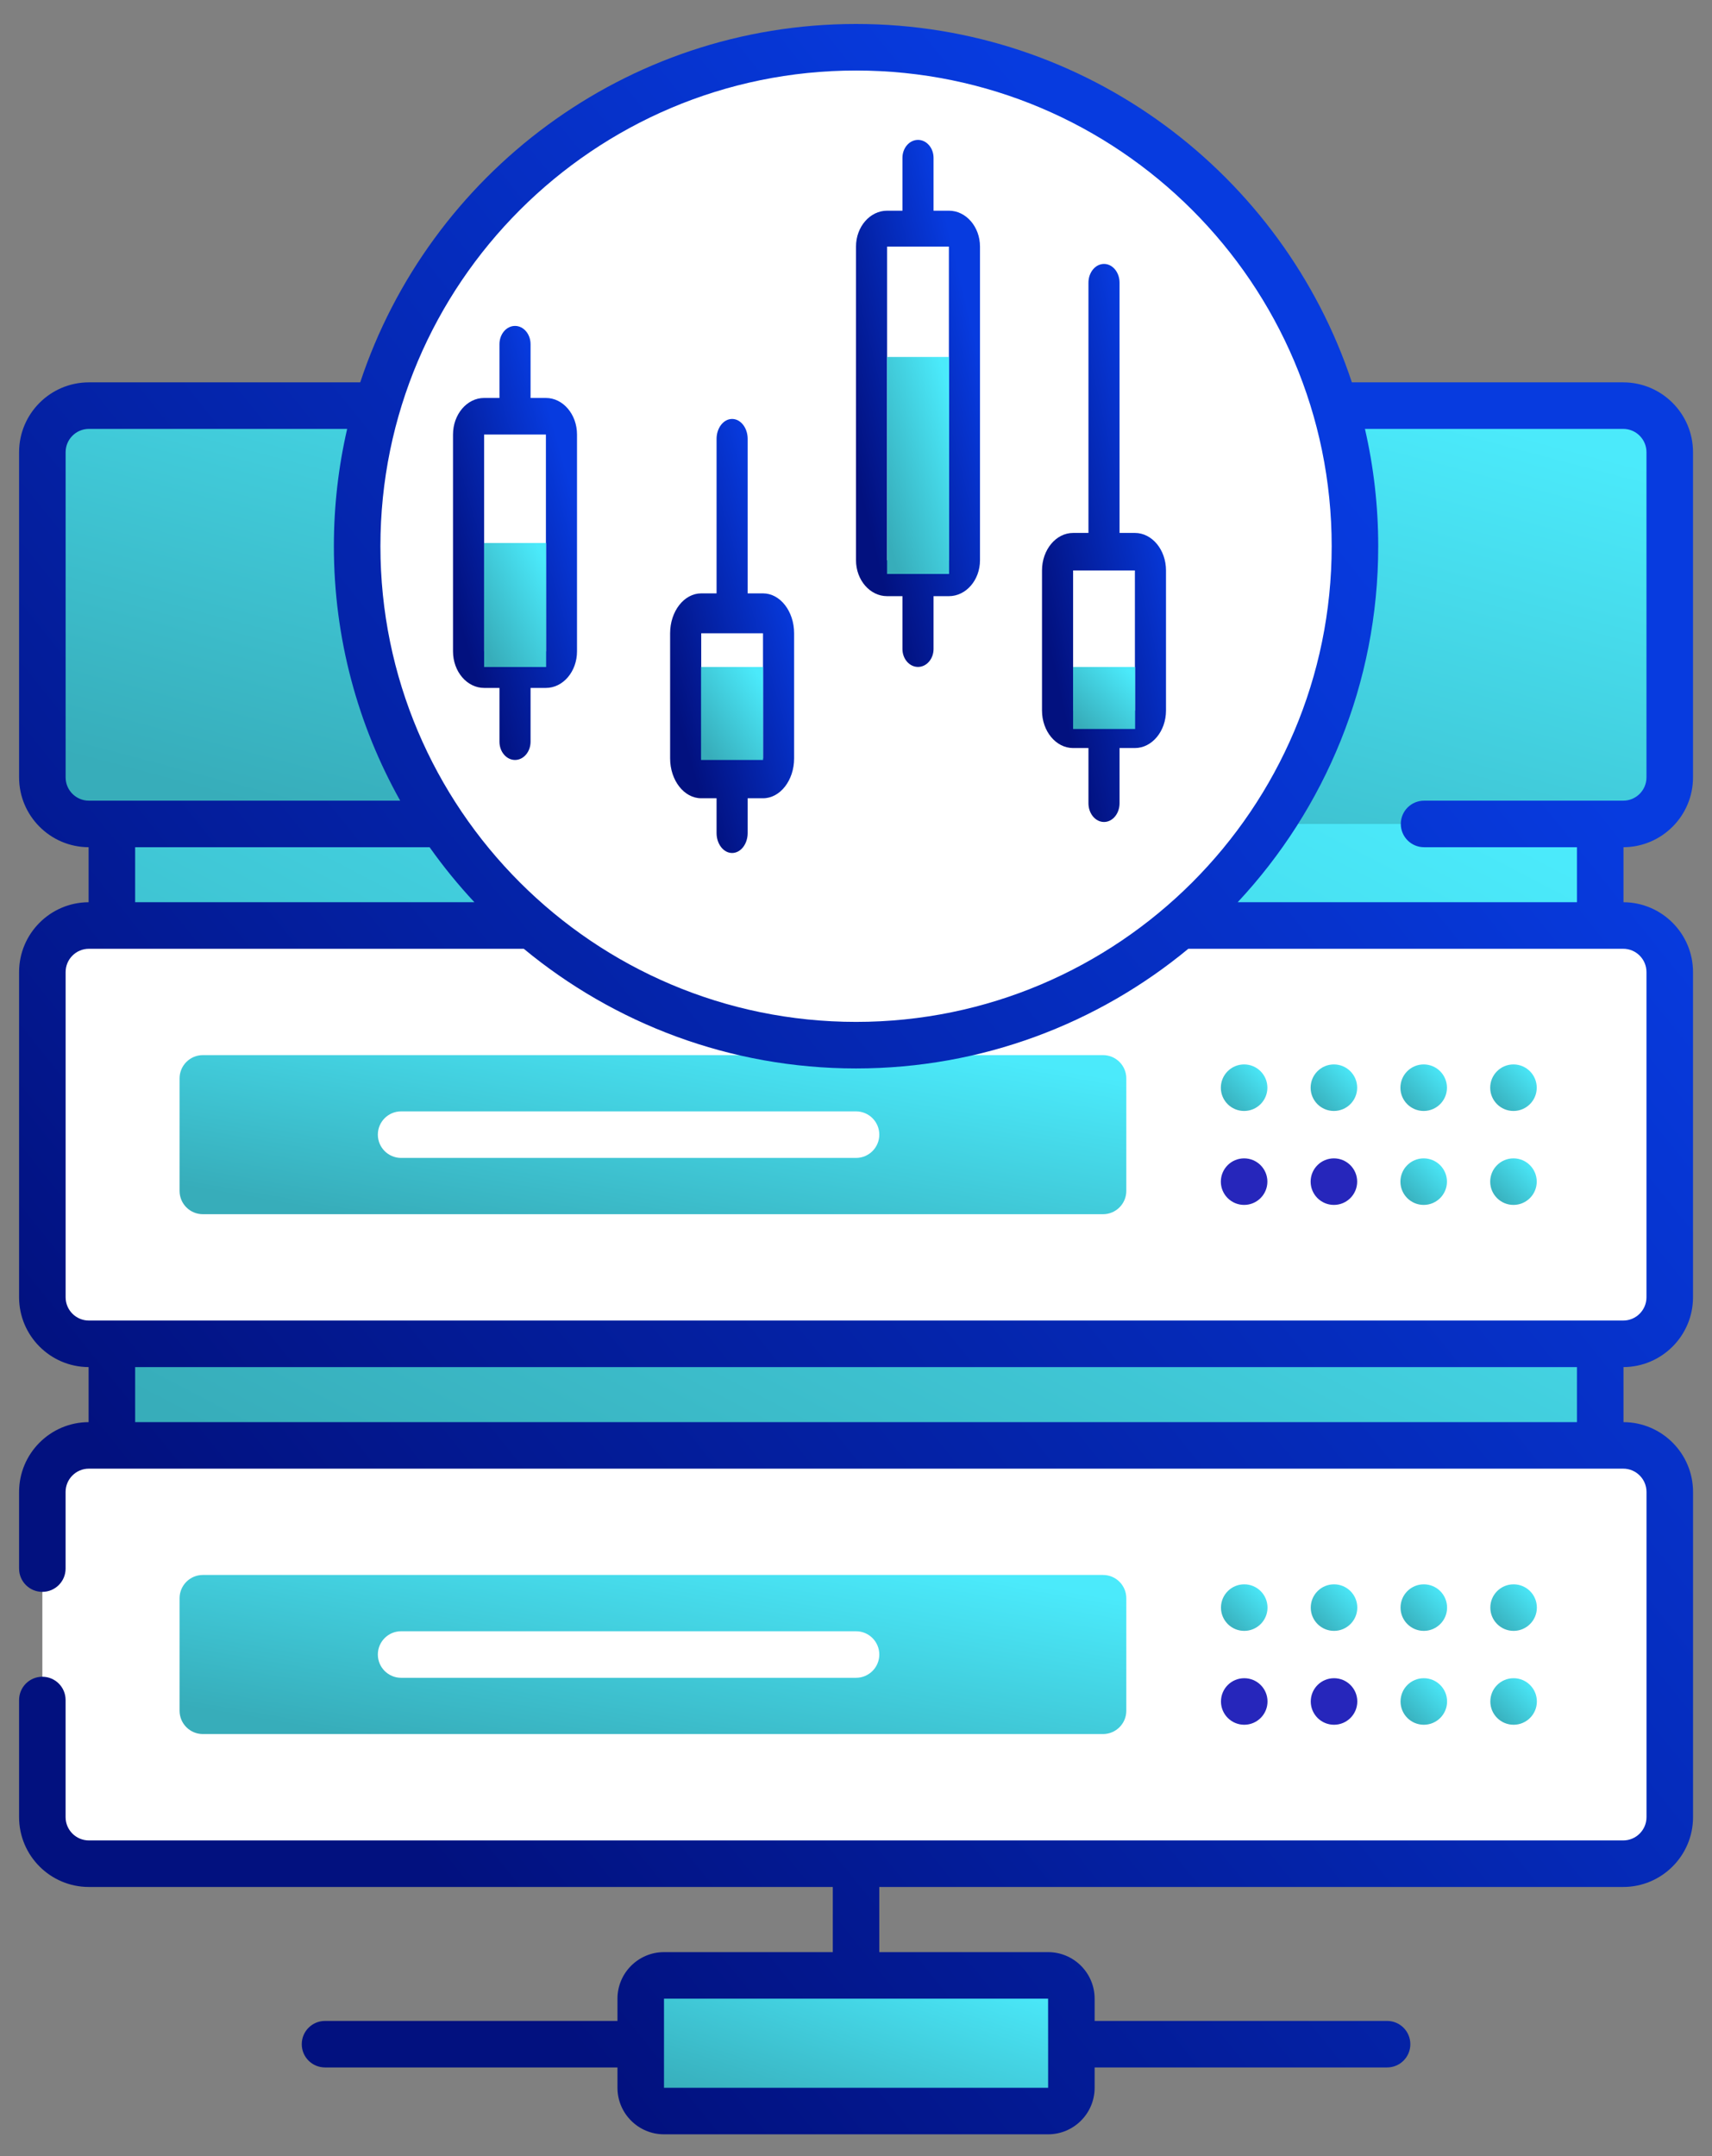
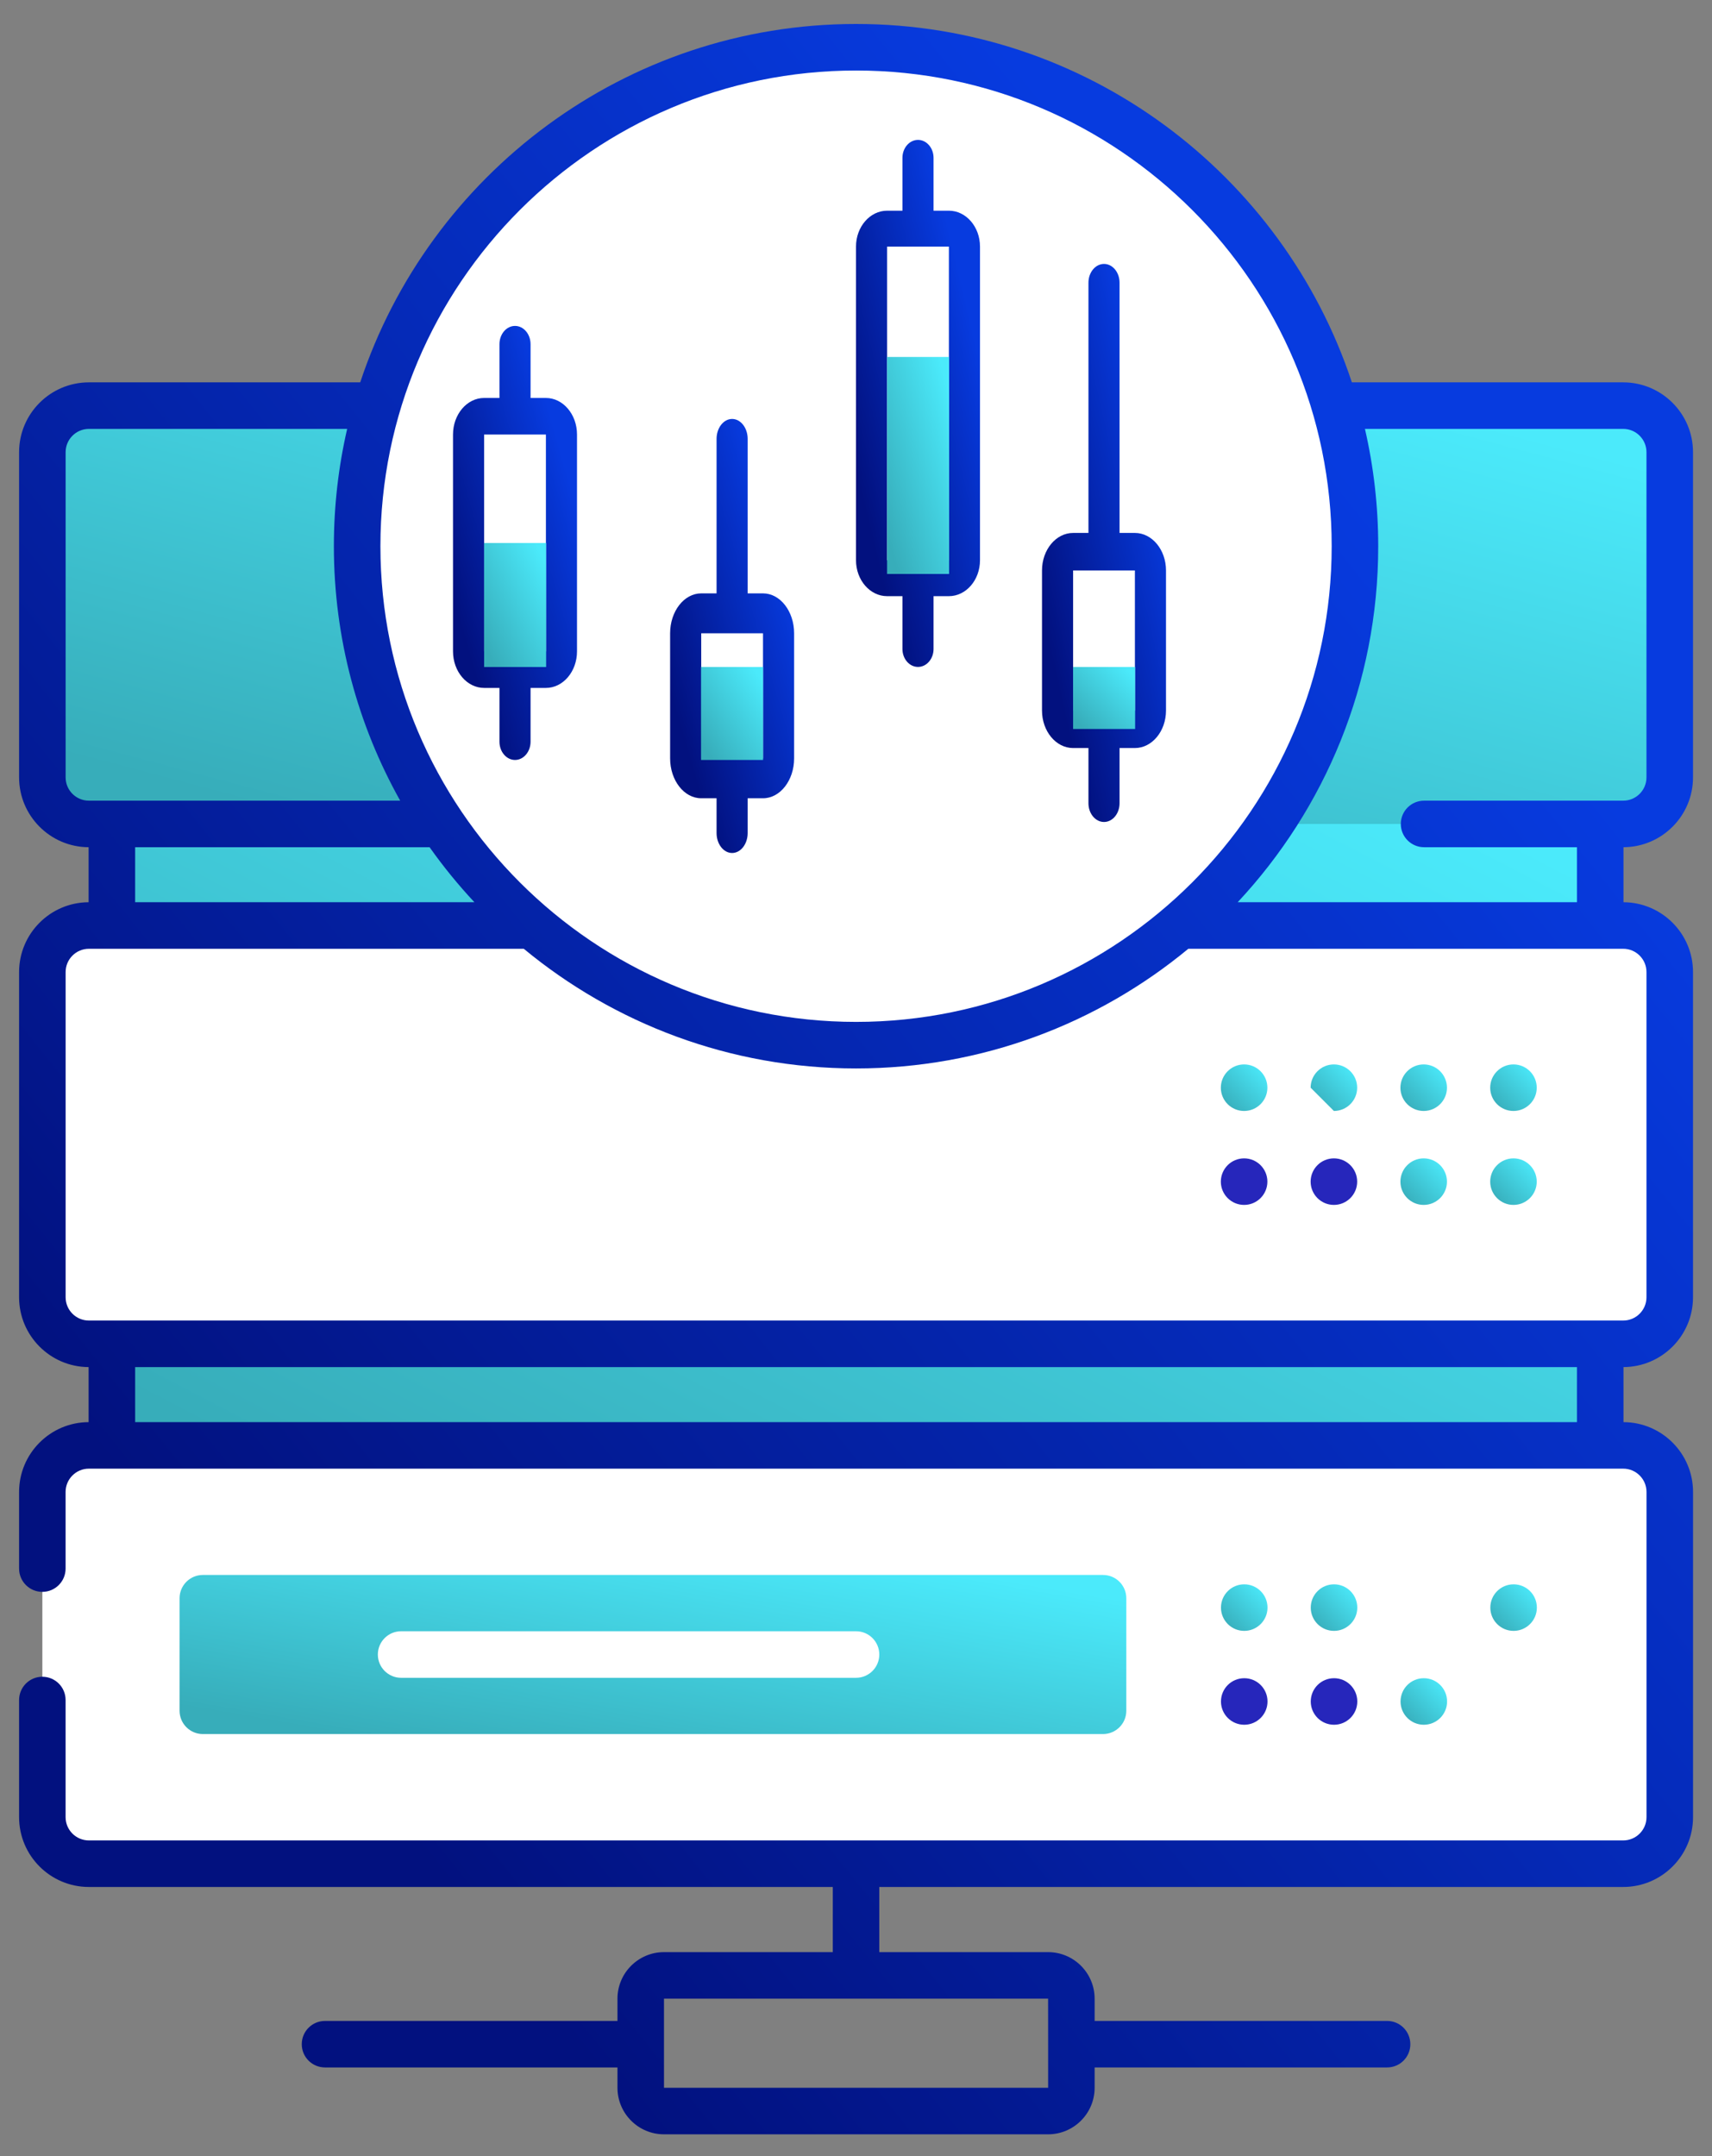
<svg xmlns="http://www.w3.org/2000/svg" width="54" height="68" viewBox="0 0 54 68" fill="none">
  <rect x="0" y="0" width="54" height="68" fill="#808080" stroke="none" />
  <path d="M3.531 24.078H50.477V47.77H3.531V24.078Z" fill="url(#paint0_linear_7376_47603)" />
  <path d="M52.667 14.261V24.518C52.667 25.329 52.01 25.986 51.2 25.986H2.804C1.994 25.986 1.336 25.329 1.336 24.518V14.261C1.336 13.451 1.994 12.793 2.804 12.793H51.2C52.01 12.793 52.667 13.451 52.667 14.261Z" fill="url(#paint1_linear_7376_47603)" />
  <path d="M52.667 30.657V40.915C52.667 41.725 52.01 42.383 51.2 42.383H2.804C1.994 42.383 1.336 41.725 1.336 40.915V30.657C1.336 29.847 1.994 29.189 2.804 29.189H51.2C52.01 29.189 52.667 29.847 52.667 30.657Z" fill="white" />
-   <path d="M34.792 38.294H6.398C5.993 38.294 5.664 37.965 5.664 37.56V34.011C5.664 33.606 5.993 33.277 6.398 33.277H34.792C35.197 33.277 35.526 33.606 35.526 34.011V37.56C35.526 37.965 35.197 38.294 34.792 38.294Z" fill="url(#paint2_linear_7376_47603)" />
  <path d="M51.2 58.777H2.804C1.993 58.777 1.336 58.12 1.336 57.309V47.052C1.336 46.241 1.993 45.584 2.804 45.584H51.2C52.011 45.584 52.668 46.241 52.668 47.052V57.309C52.668 58.12 52.011 58.777 51.2 58.777Z" fill="white" />
  <path d="M27.002 32.962C35.693 32.962 42.739 25.916 42.739 17.225C42.739 8.534 35.693 1.488 27.002 1.488C18.311 1.488 11.266 8.534 11.266 17.225C11.266 25.916 18.311 32.962 27.002 32.962Z" fill="white" />
  <path d="M32.428 23.983C32.064 23.759 31.589 23.854 31.34 24.201C30.491 25.389 28.635 27.726 28.126 26.237C27.361 23.998 33.553 13.055 28.175 11.296C24.705 10.161 22.232 13.454 21.311 14.96C21.077 15.343 21.196 15.842 21.578 16.077C21.942 16.302 22.417 16.207 22.666 15.859C23.515 14.672 25.371 12.334 25.88 13.824C26.645 16.062 20.453 27.006 25.831 28.765C29.301 29.9 31.774 26.606 32.695 25.101C32.929 24.718 32.81 24.219 32.428 23.983Z" fill="white" />
-   <path d="M27.005 9.804C28.206 9.804 29.181 8.83 29.181 7.628C29.181 6.426 28.206 5.451 27.005 5.451C25.802 5.451 24.828 6.426 24.828 7.628C24.828 8.83 25.802 9.804 27.005 9.804Z" fill="white" />
  <path d="M34.792 54.689H6.398C5.993 54.689 5.664 54.36 5.664 53.955V50.406C5.664 50.001 5.993 49.672 6.398 49.672H34.792C35.197 49.672 35.526 50.001 35.526 50.406V53.955C35.526 54.36 35.197 54.689 34.792 54.689Z" fill="url(#paint3_linear_7376_47603)" />
  <path d="M39.246 51.435C39.651 51.435 39.98 51.106 39.98 50.701C39.98 50.295 39.651 49.967 39.246 49.967C38.84 49.967 38.512 50.295 38.512 50.701C38.512 51.106 38.84 51.435 39.246 51.435Z" fill="url(#paint4_linear_7376_47603)" />
  <path d="M39.246 54.396C39.651 54.396 39.98 54.067 39.98 53.662C39.98 53.256 39.651 52.928 39.246 52.928C38.84 52.928 38.512 53.256 38.512 53.662C38.512 54.067 38.84 54.396 39.246 54.396Z" fill="#2626BB" />
  <path d="M42.078 51.435C42.483 51.435 42.812 51.106 42.812 50.701C42.812 50.295 42.483 49.967 42.078 49.967C41.672 49.967 41.344 50.295 41.344 50.701C41.344 51.106 41.672 51.435 42.078 51.435Z" fill="url(#paint5_linear_7376_47603)" />
  <path d="M42.078 54.396C42.483 54.396 42.812 54.067 42.812 53.662C42.812 53.256 42.483 52.928 42.078 52.928C41.672 52.928 41.344 53.256 41.344 53.662C41.344 54.067 41.672 54.396 42.078 54.396Z" fill="#2626BB" />
-   <path d="M44.91 51.435C45.315 51.435 45.644 51.106 45.644 50.701C45.644 50.295 45.315 49.967 44.91 49.967C44.504 49.967 44.176 50.295 44.176 50.701C44.176 51.106 44.504 51.435 44.91 51.435Z" fill="url(#paint6_linear_7376_47603)" />
  <path d="M44.91 54.396C45.315 54.396 45.644 54.067 45.644 53.662C45.644 53.256 45.315 52.928 44.91 52.928C44.504 52.928 44.176 53.256 44.176 53.662C44.176 54.067 44.504 54.396 44.91 54.396Z" fill="url(#paint7_linear_7376_47603)" />
  <path d="M47.742 51.435C48.147 51.435 48.476 51.106 48.476 50.701C48.476 50.295 48.147 49.967 47.742 49.967C47.336 49.967 47.008 50.295 47.008 50.701C47.008 51.106 47.336 51.435 47.742 51.435Z" fill="url(#paint8_linear_7376_47603)" />
-   <path d="M47.742 54.396C48.147 54.396 48.476 54.067 48.476 53.662C48.476 53.256 48.147 52.928 47.742 52.928C47.336 52.928 47.008 53.256 47.008 53.662C47.008 54.067 47.336 54.396 47.742 54.396Z" fill="url(#paint9_linear_7376_47603)" />
  <path d="M27.001 52.915H12.652C12.247 52.915 11.918 52.587 11.918 52.181C11.918 51.776 12.247 51.447 12.652 51.447H27.001C27.406 51.447 27.735 51.776 27.735 52.181C27.735 52.587 27.406 52.915 27.001 52.915Z" fill="white" />
  <path d="M39.242 35.038C39.647 35.038 39.976 34.71 39.976 34.304C39.976 33.899 39.647 33.57 39.242 33.57C38.836 33.57 38.508 33.899 38.508 34.304C38.508 34.71 38.836 35.038 39.242 35.038Z" fill="url(#paint10_linear_7376_47603)" />
  <path d="M39.242 38.001C39.647 38.001 39.976 37.672 39.976 37.267C39.976 36.862 39.647 36.533 39.242 36.533C38.836 36.533 38.508 36.862 38.508 37.267C38.508 37.672 38.836 38.001 39.242 38.001Z" fill="#2626BB" />
-   <path d="M42.074 35.038C42.479 35.038 42.808 34.71 42.808 34.304C42.808 33.899 42.479 33.57 42.074 33.57C41.668 33.57 41.34 33.899 41.34 34.304C41.34 34.71 41.668 35.038 42.074 35.038Z" fill="url(#paint11_linear_7376_47603)" />
+   <path d="M42.074 35.038C42.479 35.038 42.808 34.71 42.808 34.304C42.808 33.899 42.479 33.57 42.074 33.57C41.668 33.57 41.34 33.899 41.34 34.304Z" fill="url(#paint11_linear_7376_47603)" />
  <path d="M42.074 38.001C42.479 38.001 42.808 37.672 42.808 37.267C42.808 36.862 42.479 36.533 42.074 36.533C41.668 36.533 41.34 36.862 41.34 37.267C41.34 37.672 41.668 38.001 42.074 38.001Z" fill="#2626BB" />
  <path d="M44.906 35.038C45.311 35.038 45.64 34.71 45.64 34.304C45.64 33.899 45.311 33.57 44.906 33.57C44.501 33.57 44.172 33.899 44.172 34.304C44.172 34.71 44.501 35.038 44.906 35.038Z" fill="url(#paint12_linear_7376_47603)" />
  <path d="M44.906 38.001C45.311 38.001 45.64 37.672 45.64 37.267C45.64 36.862 45.311 36.533 44.906 36.533C44.501 36.533 44.172 36.862 44.172 37.267C44.172 37.672 44.501 38.001 44.906 38.001Z" fill="url(#paint13_linear_7376_47603)" />
  <path d="M47.738 35.038C48.143 35.038 48.472 34.71 48.472 34.304C48.472 33.899 48.143 33.57 47.738 33.57C47.333 33.57 47.004 33.899 47.004 34.304C47.004 34.71 47.333 35.038 47.738 35.038Z" fill="url(#paint14_linear_7376_47603)" />
  <path d="M47.738 38.001C48.143 38.001 48.472 37.672 48.472 37.267C48.472 36.862 48.143 36.533 47.738 36.533C47.333 36.533 47.004 36.862 47.004 37.267C47.004 37.672 47.333 38.001 47.738 38.001Z" fill="url(#paint15_linear_7376_47603)" />
  <path d="M27.001 36.519H12.652C12.247 36.519 11.918 36.19 11.918 35.785C11.918 35.379 12.247 35.051 12.652 35.051H27.001C27.406 35.051 27.735 35.379 27.735 35.785C27.735 36.19 27.406 36.519 27.001 36.519Z" fill="white" />
-   <path d="M33.06 66.58H20.945C20.54 66.58 20.211 66.252 20.211 65.847V63.037C20.211 62.631 20.54 62.303 20.945 62.303H33.06C33.465 62.303 33.794 62.631 33.794 63.037V65.847C33.794 66.252 33.466 66.58 33.06 66.58Z" fill="url(#paint16_linear_7376_47603)" />
  <path d="M51.208 44.852V43.116C52.418 43.111 53.401 42.125 53.401 40.914V30.657C53.401 29.446 52.418 28.46 51.208 28.455V26.72C52.418 26.715 53.401 25.729 53.401 24.518V14.261C53.401 13.046 52.413 12.059 51.199 12.059H42.641C40.468 5.501 34.279 0.756 27.002 0.756C19.724 0.756 13.535 5.501 11.362 12.059H2.804C1.59 12.059 0.602 13.046 0.602 14.261V24.518C0.602 25.729 1.585 26.715 2.795 26.72V28.455C1.585 28.46 0.602 29.446 0.602 30.657V40.914C0.602 42.125 1.585 43.111 2.795 43.116V44.852C1.585 44.856 0.602 45.842 0.602 47.053V49.471C0.602 49.876 0.93 50.205 1.335 50.205C1.741 50.205 2.069 49.876 2.069 49.471V47.053C2.069 46.648 2.399 46.319 2.803 46.319H51.2C51.604 46.319 51.934 46.648 51.934 47.053V57.31C51.934 57.715 51.604 58.044 51.2 58.044H2.803C2.399 58.044 2.069 57.715 2.069 57.31V53.616C2.069 53.21 1.741 52.882 1.335 52.882C0.93 52.882 0.602 53.21 0.602 53.616V57.31C0.602 58.525 1.589 59.512 2.803 59.512H26.268V61.567H20.944C20.134 61.567 19.476 62.226 19.476 63.035V63.737H10.252C9.846 63.737 9.518 64.065 9.518 64.471C9.518 64.876 9.846 65.204 10.252 65.204H19.476V65.845C19.476 66.654 20.134 67.313 20.944 67.313H33.059C33.869 67.313 34.527 66.654 34.527 65.845V65.204H43.752C44.157 65.204 44.485 64.876 44.485 64.471C44.485 64.065 44.157 63.737 43.752 63.737H34.527V63.035C34.527 62.226 33.869 61.567 33.059 61.567H27.735V59.512H51.2C52.414 59.512 53.402 58.525 53.402 57.31V47.053C53.402 45.842 52.419 44.856 51.208 44.852ZM49.74 43.116V44.851H4.263V43.116H49.74ZM51.2 13.527C51.604 13.527 51.933 13.856 51.933 14.261V24.518C51.933 24.923 51.604 25.252 51.2 25.252H44.918C44.513 25.252 44.184 25.581 44.184 25.986C44.184 26.391 44.513 26.72 44.918 26.72H49.74V28.455H39.039C41.788 25.511 43.472 21.562 43.472 17.226C43.472 15.955 43.327 14.716 43.053 13.527H51.2ZM27.002 2.224C35.274 2.224 42.004 8.954 42.004 17.226C42.004 25.499 35.274 32.229 27.002 32.229C18.729 32.229 11.999 25.499 11.999 17.226C11.999 8.954 18.729 2.224 27.002 2.224ZM13.55 26.72C13.982 27.33 14.455 27.91 14.964 28.455H4.263V26.72H13.55ZM2.07 24.518V14.261C2.07 13.856 2.399 13.527 2.804 13.527H10.95C10.676 14.716 10.531 15.955 10.531 17.226C10.531 20.138 11.292 22.876 12.623 25.252H2.804C2.399 25.252 2.07 24.923 2.07 24.518ZM2.07 40.914V30.657C2.07 30.252 2.399 29.923 2.804 29.923H16.521C19.371 32.279 23.024 33.697 27.002 33.697C30.979 33.697 34.633 32.279 37.482 29.923H51.199C51.604 29.923 51.933 30.252 51.933 30.657V40.914C51.933 41.319 51.604 41.648 51.199 41.648H2.804C2.399 41.648 2.07 41.319 2.07 40.914ZM33.06 64.465C33.06 64.467 33.059 64.469 33.059 64.471C33.059 64.472 33.06 64.474 33.06 64.476L33.06 65.845H20.944V63.035H33.059L33.06 64.465Z" fill="url(#paint17_linear_7376_47603)" />
  <path d="M16.245 23.968C16.515 23.968 16.735 23.71 16.735 23.392V21.696H17.219C17.76 21.696 18.2 21.179 18.2 20.544V13.704C18.2 13.068 17.76 12.551 17.219 12.551H16.735V10.856C16.735 10.537 16.515 10.279 16.245 10.279C15.974 10.279 15.754 10.537 15.754 10.856V12.551H15.27C14.729 12.551 14.289 13.068 14.289 13.704V20.544C14.289 21.179 14.729 21.696 15.27 21.696H15.754V23.392C15.754 23.71 15.974 23.968 16.245 23.968ZM15.27 13.704H17.219L17.22 20.544H15.27V13.704Z" fill="url(#paint18_linear_7376_47603)" />
  <path d="M22.118 25.176H22.602V26.273C22.602 26.62 22.822 26.902 23.092 26.902C23.363 26.902 23.583 26.62 23.583 26.273V25.176H24.067C24.608 25.176 25.048 24.611 25.048 23.918V19.973C25.048 19.279 24.608 18.714 24.067 18.714H23.583V13.842C23.583 13.495 23.363 13.213 23.092 13.213C22.822 13.213 22.602 13.495 22.602 13.842V18.714H22.118C21.577 18.714 21.137 19.279 21.137 19.973V23.918C21.137 24.612 21.577 25.176 22.118 25.176ZM22.118 19.973H24.067L24.067 23.918H22.118V19.973Z" fill="url(#paint19_linear_7376_47603)" />
  <path d="M34.823 8.324C34.552 8.324 34.332 8.589 34.332 8.916V16.808H33.848C33.307 16.808 32.867 17.339 32.867 17.991V22.409C32.867 23.061 33.307 23.592 33.848 23.592H34.332V25.333C34.332 25.659 34.552 25.924 34.823 25.924C35.094 25.924 35.313 25.659 35.313 25.333V23.592H35.797C36.338 23.592 36.778 23.061 36.778 22.409V17.991C36.778 17.339 36.338 16.808 35.797 16.808H35.313V8.916C35.313 8.589 35.094 8.324 34.823 8.324ZM35.798 22.409H33.848V17.991H35.797L35.798 22.409Z" fill="url(#paint20_linear_7376_47603)" />
  <path d="M28.956 4.412C28.685 4.412 28.465 4.666 28.465 4.978V6.645H27.981C27.44 6.645 27 7.153 27 7.777V17.669C27 18.294 27.44 18.802 27.981 18.802H28.465V20.468C28.465 20.781 28.685 21.034 28.956 21.034C29.226 21.034 29.446 20.781 29.446 20.468V18.802H29.93C30.471 18.802 30.911 18.294 30.911 17.669V7.777C30.911 7.153 30.471 6.645 29.93 6.645H29.446V4.978C29.446 4.666 29.226 4.412 28.956 4.412ZM29.931 17.669H27.981V7.777H29.93L29.931 17.669Z" fill="url(#paint21_linear_7376_47603)" />
  <rect x="33.848" y="21.035" width="1.956" height="1.956" fill="url(#paint22_linear_7376_47603)" />
  <rect x="22.113" y="21.035" width="1.956" height="2.933" fill="url(#paint23_linear_7376_47603)" />
  <rect x="15.27" y="17.125" width="1.956" height="3.911" fill="url(#paint24_linear_7376_47603)" />
  <rect x="27.98" y="11.258" width="1.956" height="6.844" fill="url(#paint25_linear_7376_47603)" />
  <defs>
    <linearGradient id="paint0_linear_7376_47603" x1="27.582" y1="56.101" x2="44.029" y2="24.488" gradientUnits="userSpaceOnUse">
      <stop stop-color="#37ADBA" />
      <stop offset="1" stop-color="#4BEAFB" />
    </linearGradient>
    <linearGradient id="paint1_linear_7376_47603" x1="27.633" y1="30.626" x2="33.172" y2="9.723" gradientUnits="userSpaceOnUse">
      <stop stop-color="#37ADBA" />
      <stop offset="1" stop-color="#4BEAFB" />
    </linearGradient>
    <linearGradient id="paint2_linear_7376_47603" x1="20.962" y1="40.058" x2="22.393" y2="31.8" gradientUnits="userSpaceOnUse">
      <stop stop-color="#37ADBA" />
      <stop offset="1" stop-color="#4BEAFB" />
    </linearGradient>
    <linearGradient id="paint3_linear_7376_47603" x1="20.962" y1="56.453" x2="22.393" y2="48.194" gradientUnits="userSpaceOnUse">
      <stop stop-color="#37ADBA" />
      <stop offset="1" stop-color="#4BEAFB" />
    </linearGradient>
    <linearGradient id="paint4_linear_7376_47603" x1="39.264" y1="51.951" x2="40.508" y2="50.744" gradientUnits="userSpaceOnUse">
      <stop stop-color="#37ADBA" />
      <stop offset="1" stop-color="#4BEAFB" />
    </linearGradient>
    <linearGradient id="paint5_linear_7376_47603" x1="42.096" y1="51.951" x2="43.34" y2="50.744" gradientUnits="userSpaceOnUse">
      <stop stop-color="#37ADBA" />
      <stop offset="1" stop-color="#4BEAFB" />
    </linearGradient>
    <linearGradient id="paint6_linear_7376_47603" x1="44.928" y1="51.951" x2="46.172" y2="50.744" gradientUnits="userSpaceOnUse">
      <stop stop-color="#37ADBA" />
      <stop offset="1" stop-color="#4BEAFB" />
    </linearGradient>
    <linearGradient id="paint7_linear_7376_47603" x1="44.928" y1="54.912" x2="46.172" y2="53.705" gradientUnits="userSpaceOnUse">
      <stop stop-color="#37ADBA" />
      <stop offset="1" stop-color="#4BEAFB" />
    </linearGradient>
    <linearGradient id="paint8_linear_7376_47603" x1="47.76" y1="51.951" x2="49.004" y2="50.744" gradientUnits="userSpaceOnUse">
      <stop stop-color="#37ADBA" />
      <stop offset="1" stop-color="#4BEAFB" />
    </linearGradient>
    <linearGradient id="paint9_linear_7376_47603" x1="47.76" y1="54.912" x2="49.004" y2="53.705" gradientUnits="userSpaceOnUse">
      <stop stop-color="#37ADBA" />
      <stop offset="1" stop-color="#4BEAFB" />
    </linearGradient>
    <linearGradient id="paint10_linear_7376_47603" x1="39.26" y1="35.554" x2="40.504" y2="34.348" gradientUnits="userSpaceOnUse">
      <stop stop-color="#37ADBA" />
      <stop offset="1" stop-color="#4BEAFB" />
    </linearGradient>
    <linearGradient id="paint11_linear_7376_47603" x1="42.092" y1="35.554" x2="43.336" y2="34.348" gradientUnits="userSpaceOnUse">
      <stop stop-color="#37ADBA" />
      <stop offset="1" stop-color="#4BEAFB" />
    </linearGradient>
    <linearGradient id="paint12_linear_7376_47603" x1="44.924" y1="35.554" x2="46.168" y2="34.348" gradientUnits="userSpaceOnUse">
      <stop stop-color="#37ADBA" />
      <stop offset="1" stop-color="#4BEAFB" />
    </linearGradient>
    <linearGradient id="paint13_linear_7376_47603" x1="44.924" y1="38.517" x2="46.168" y2="37.311" gradientUnits="userSpaceOnUse">
      <stop stop-color="#37ADBA" />
      <stop offset="1" stop-color="#4BEAFB" />
    </linearGradient>
    <linearGradient id="paint14_linear_7376_47603" x1="47.756" y1="35.554" x2="49" y2="34.348" gradientUnits="userSpaceOnUse">
      <stop stop-color="#37ADBA" />
      <stop offset="1" stop-color="#4BEAFB" />
    </linearGradient>
    <linearGradient id="paint15_linear_7376_47603" x1="47.756" y1="38.517" x2="49" y2="37.311" gradientUnits="userSpaceOnUse">
      <stop stop-color="#37ADBA" />
      <stop offset="1" stop-color="#4BEAFB" />
    </linearGradient>
    <linearGradient id="paint16_linear_7376_47603" x1="27.17" y1="68.085" x2="29.3" y2="61.523" gradientUnits="userSpaceOnUse">
      <stop stop-color="#37ADBA" />
      <stop offset="1" stop-color="#4BEAFB" />
    </linearGradient>
    <linearGradient id="paint17_linear_7376_47603" x1="27.135" y1="-4.263" x2="-11.924" y2="27.161" gradientUnits="userSpaceOnUse">
      <stop stop-color="#073BDF" />
      <stop offset="1" stop-color="#02117F" />
    </linearGradient>
    <linearGradient id="paint18_linear_7376_47603" x1="16.255" y1="9.247" x2="11.858" y2="10.521" gradientUnits="userSpaceOnUse">
      <stop stop-color="#073BDF" />
      <stop offset="1" stop-color="#02117F" />
    </linearGradient>
    <linearGradient id="paint19_linear_7376_47603" x1="23.102" y1="12.181" x2="18.705" y2="13.455" gradientUnits="userSpaceOnUse">
      <stop stop-color="#073BDF" />
      <stop offset="1" stop-color="#02117F" />
    </linearGradient>
    <linearGradient id="paint20_linear_7376_47603" x1="34.833" y1="6.997" x2="30.297" y2="8.019" gradientUnits="userSpaceOnUse">
      <stop stop-color="#073BDF" />
      <stop offset="1" stop-color="#02117F" />
    </linearGradient>
    <linearGradient id="paint21_linear_7376_47603" x1="28.965" y1="3.159" x2="24.456" y2="4.235" gradientUnits="userSpaceOnUse">
      <stop stop-color="#073BDF" />
      <stop offset="1" stop-color="#02117F" />
    </linearGradient>
    <linearGradient id="paint22_linear_7376_47603" x1="34.849" y1="23.678" x2="36.507" y2="22.071" gradientUnits="userSpaceOnUse">
      <stop stop-color="#37ADBA" />
      <stop offset="1" stop-color="#4BEAFB" />
    </linearGradient>
    <linearGradient id="paint23_linear_7376_47603" x1="23.115" y1="25" x2="25.383" y2="23.533" gradientUnits="userSpaceOnUse">
      <stop stop-color="#37ADBA" />
      <stop offset="1" stop-color="#4BEAFB" />
    </linearGradient>
    <linearGradient id="paint24_linear_7376_47603" x1="16.271" y1="22.412" x2="18.875" y2="21.149" gradientUnits="userSpaceOnUse">
      <stop stop-color="#37ADBA" />
      <stop offset="1" stop-color="#4BEAFB" />
    </linearGradient>
    <linearGradient id="paint25_linear_7376_47603" x1="28.982" y1="20.509" x2="31.969" y2="19.681" gradientUnits="userSpaceOnUse">
      <stop stop-color="#37ADBA" />
      <stop offset="1" stop-color="#4BEAFB" />
    </linearGradient>
  </defs>
</svg>